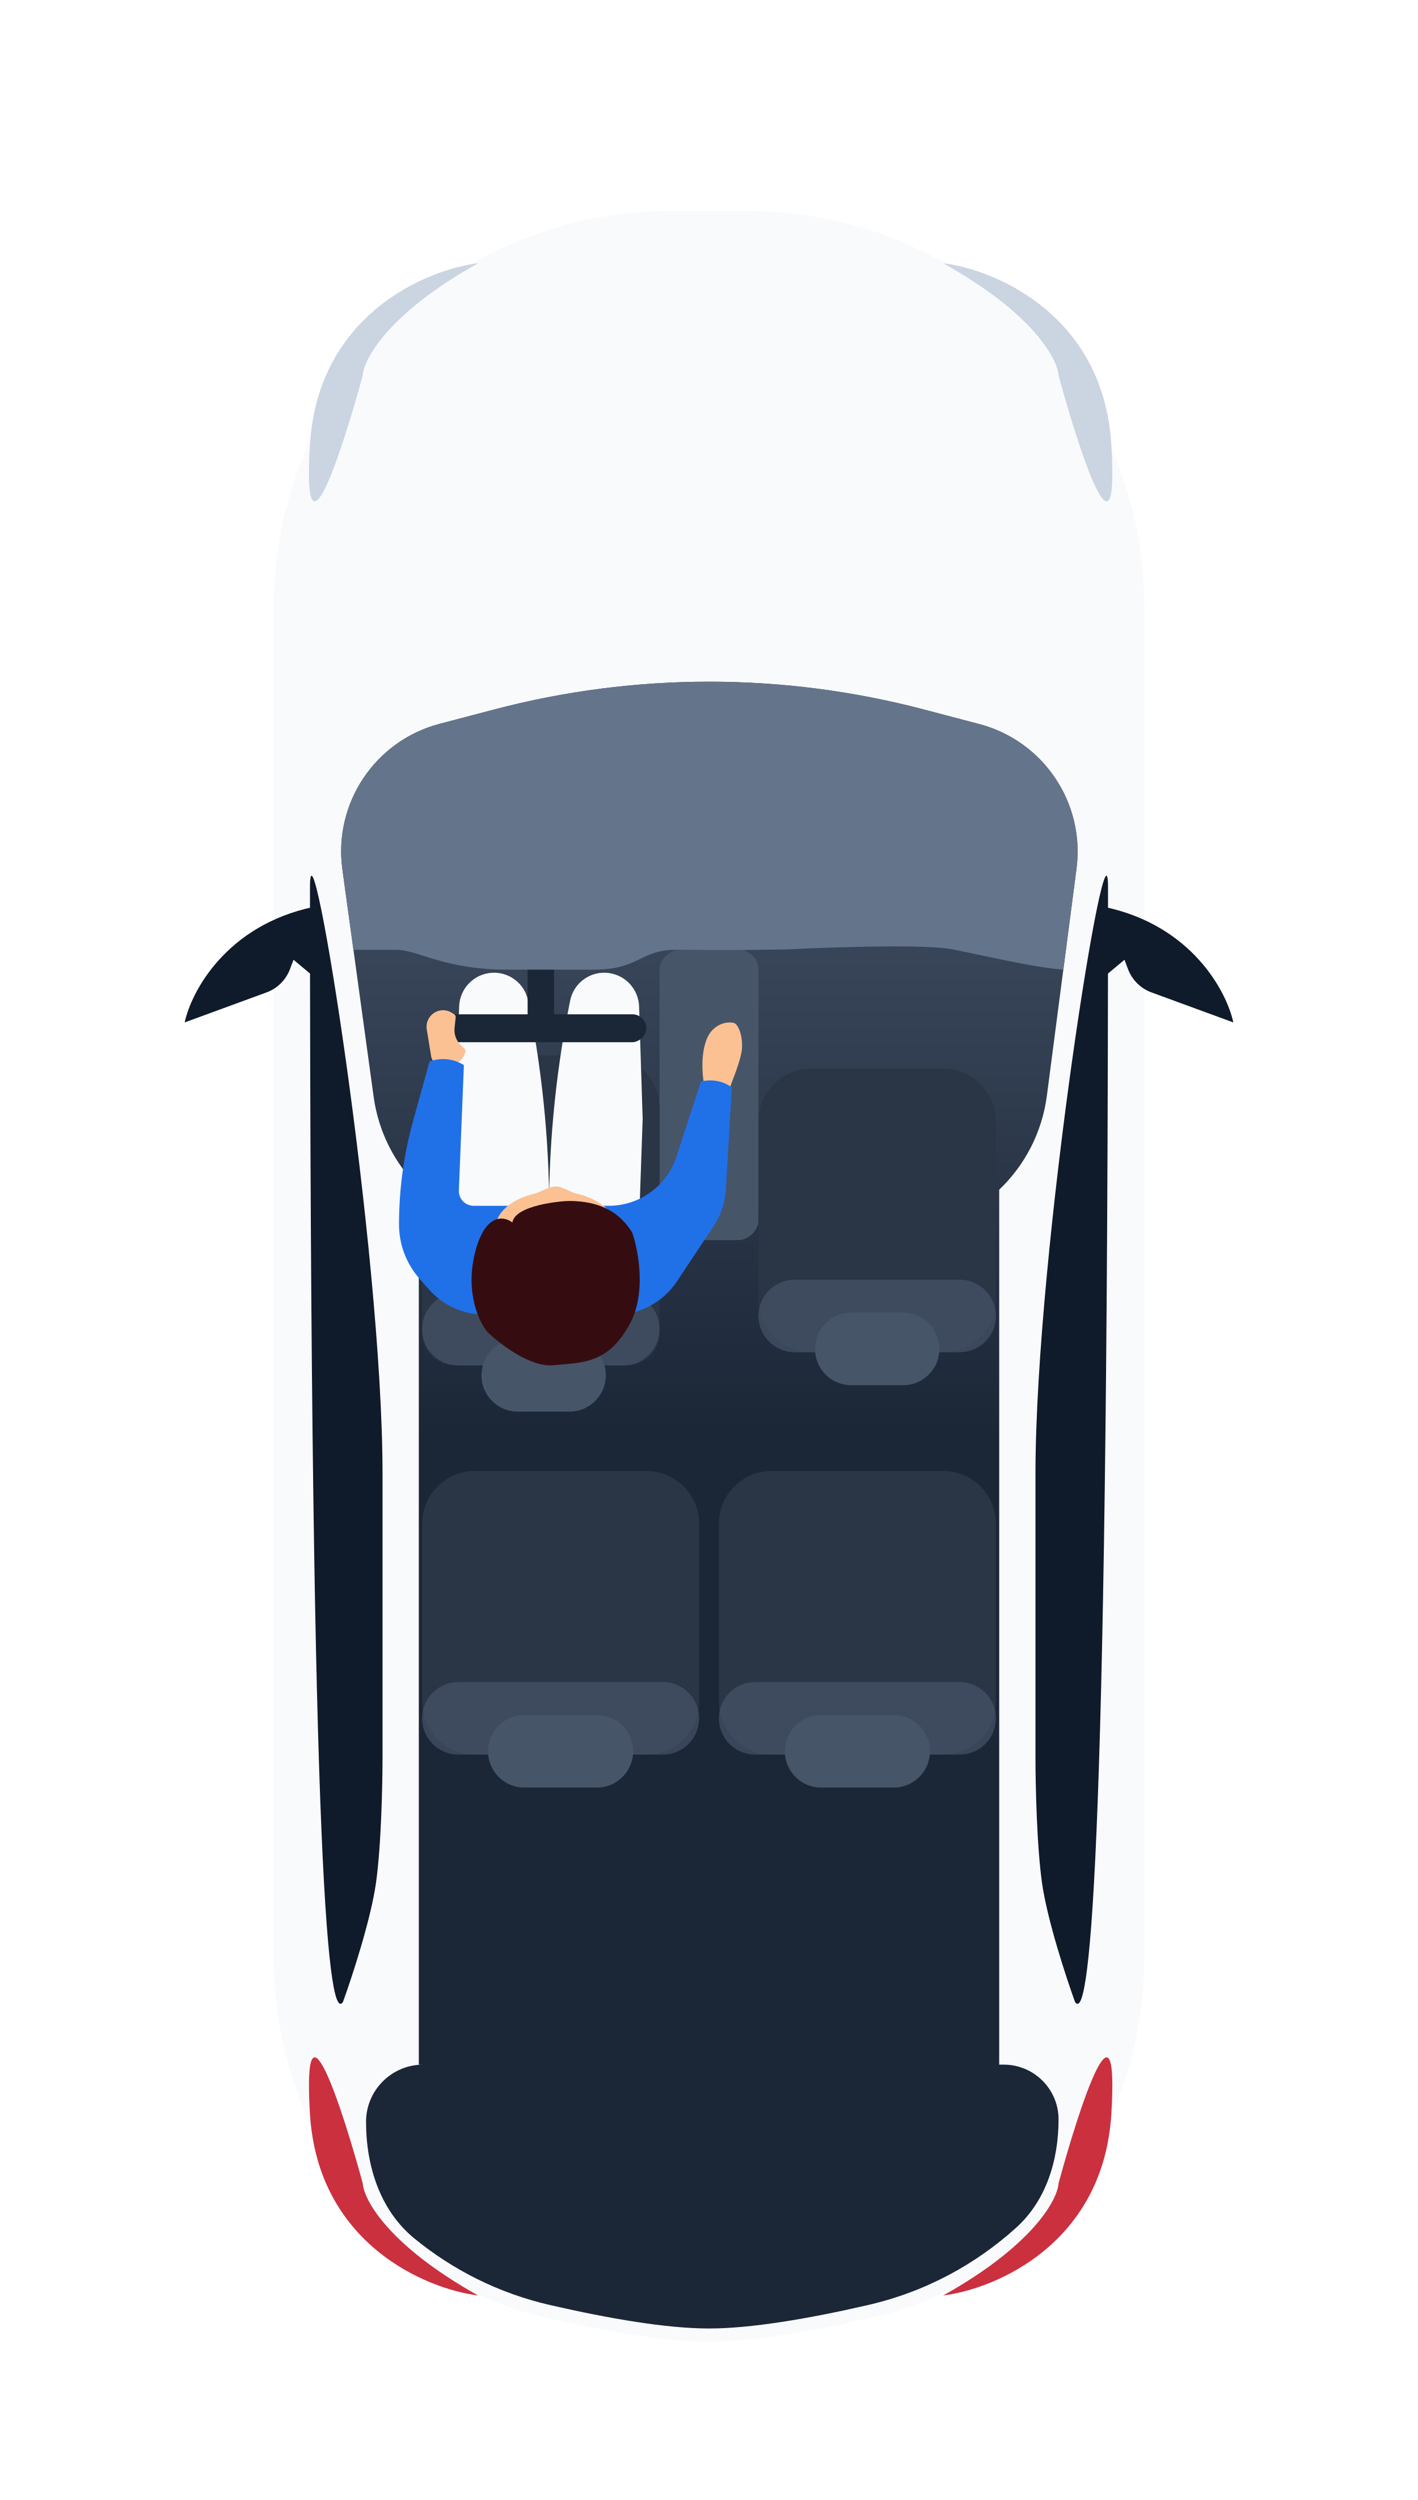
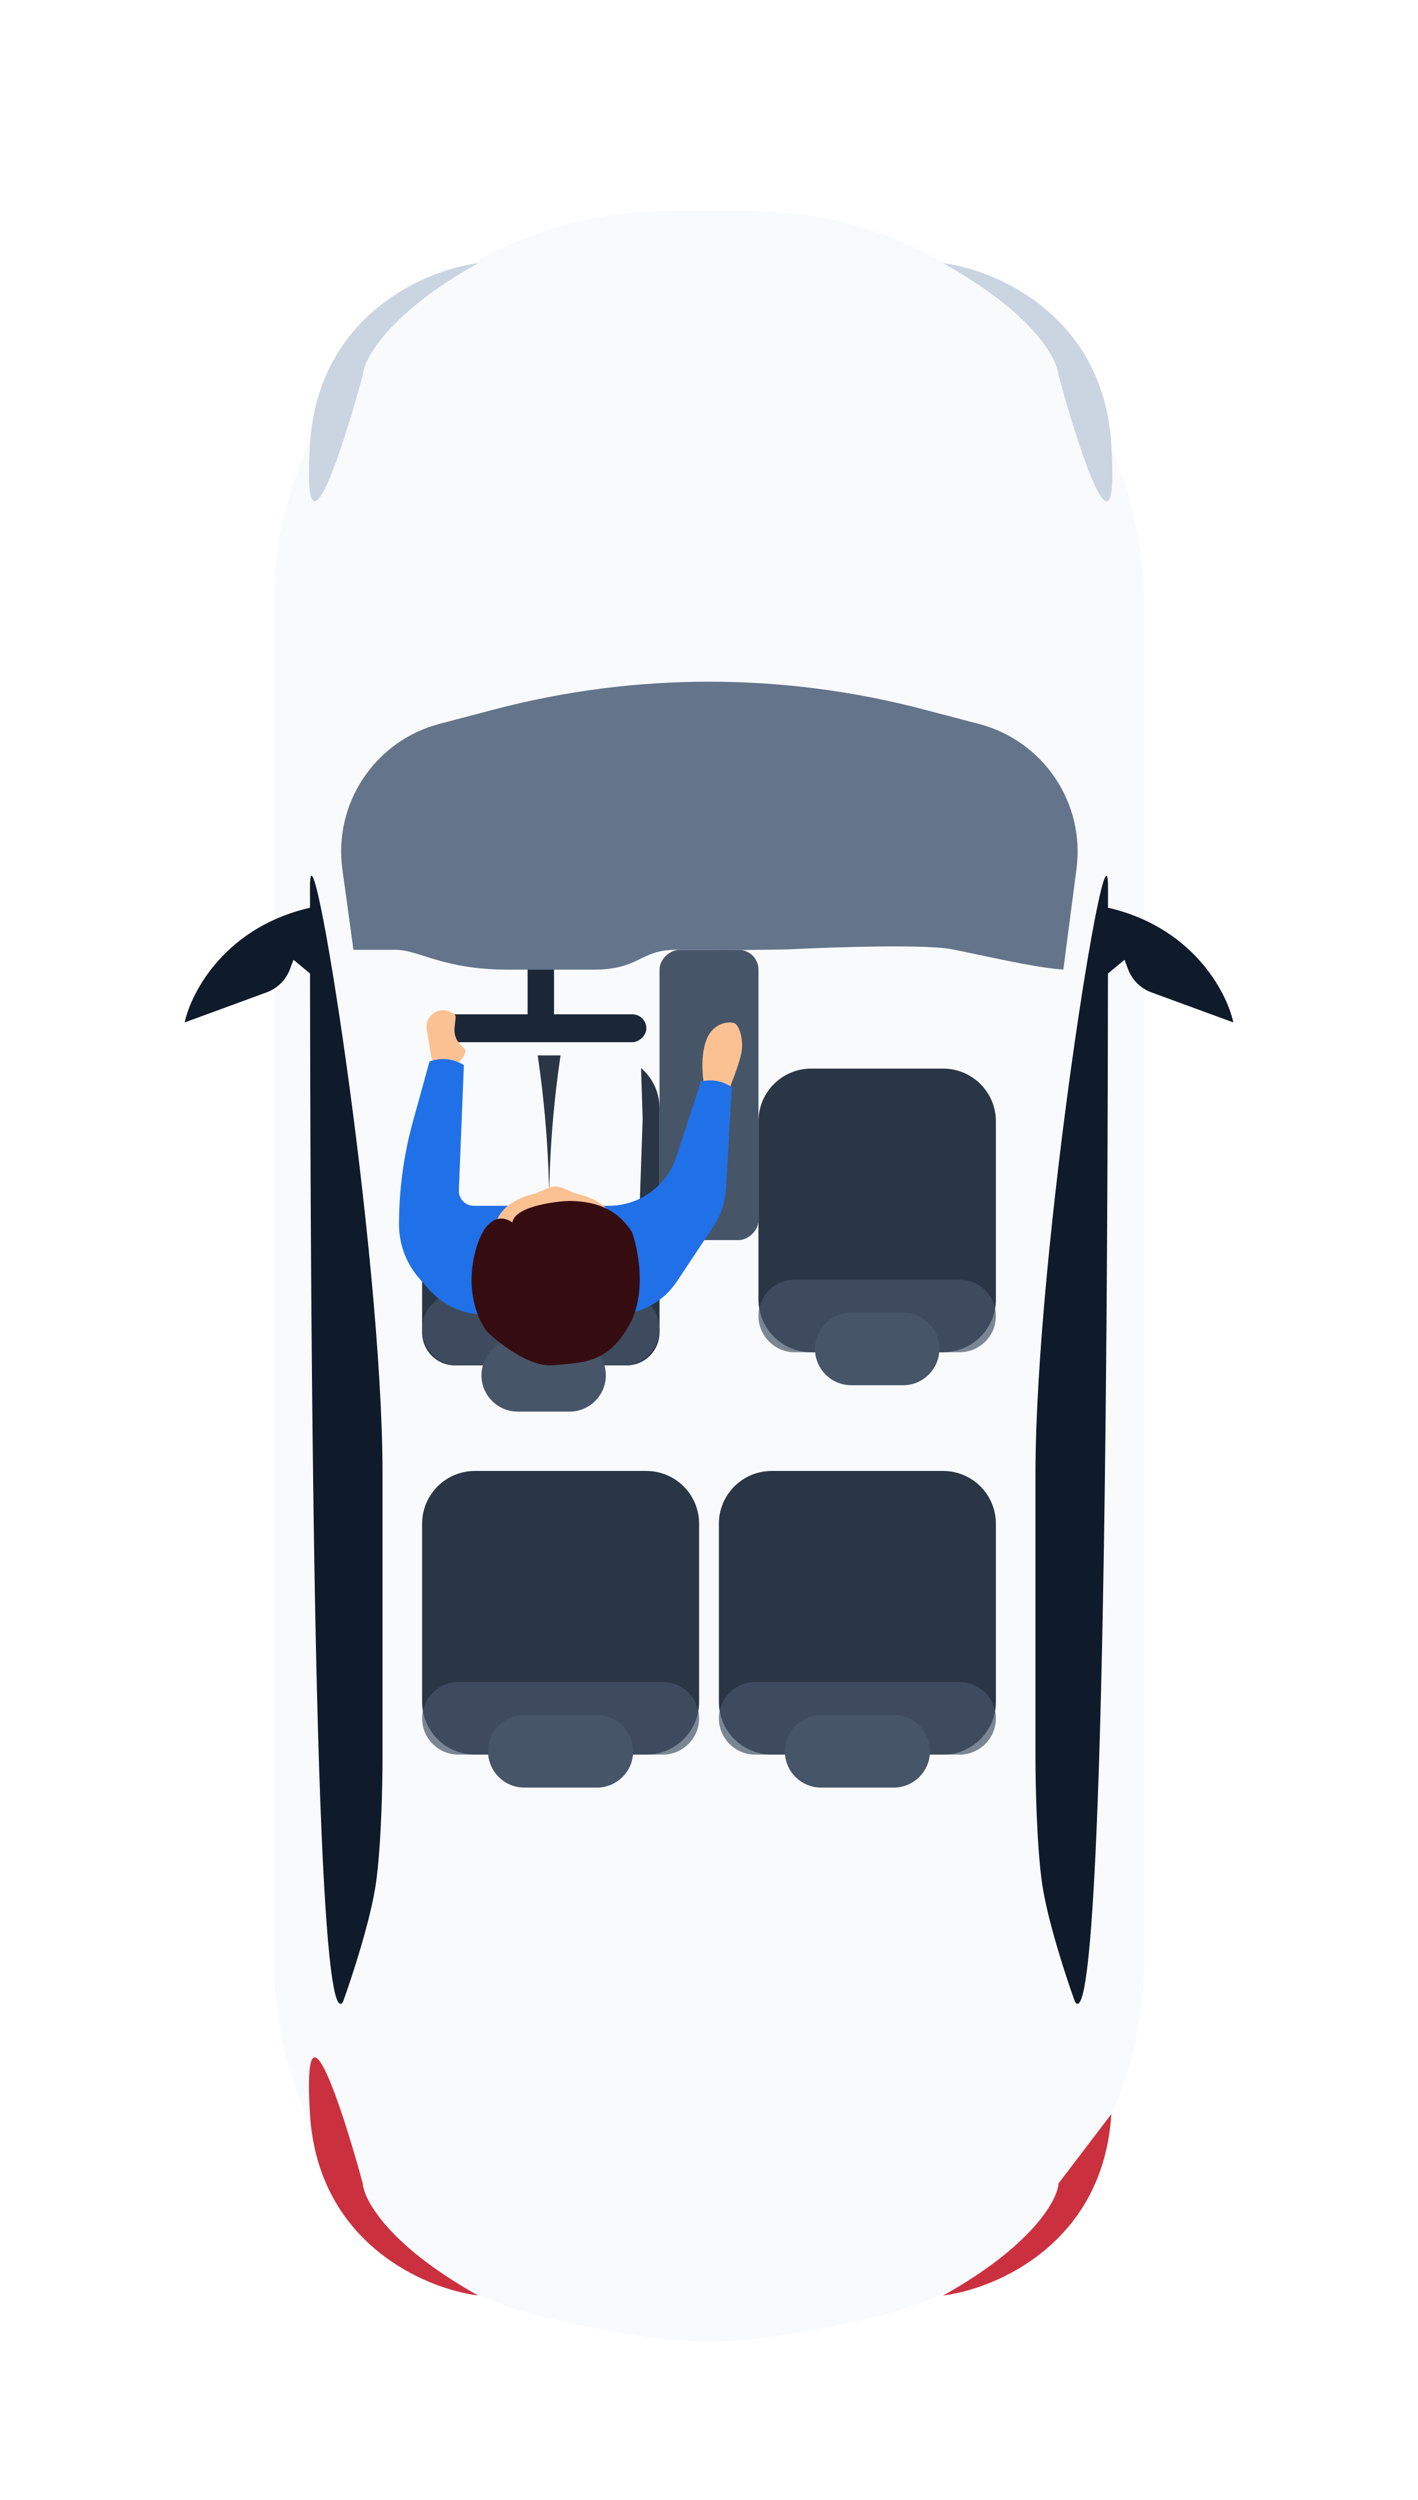
<svg xmlns="http://www.w3.org/2000/svg" width="215" height="379" viewBox="0 0 215 379" fill="none">
  <g filter="url(#filter0_dd_399_5620)">
    <path d="M82.441 335.267C57.561 329.503 41.5 306.231 41.5 280.692L41.5 76C41.5 42.863 68.363 16 101.5 16L113.5 16C146.637 16 173.5 42.863 173.5 76L173.5 280.691C173.5 306.231 157.439 329.503 132.559 335.267C123.259 337.421 114.169 339 107.5 339C100.831 339 91.742 337.421 82.441 335.267Z" fill="#F8FAFC" />
    <path d="M47 118.5C47 272.1 50 290.5 52 287.5C53.333 283.833 56.2 275.1 57 269.5C57.8 263.9 58 254.5 58 250.5L58 207.5C58 173.5 47 105 47 118.5Z" fill="#0F1A2A" />
    <path d="M168 118.5C168 272.1 165 290.5 163 287.5C161.667 283.833 158.8 275.1 158 269.5C157.2 263.9 157 254.5 157 250.5L157 207.5C157 173.5 168 105 168 118.5Z" fill="#0F1A2A" />
    <path d="M47.5 121.5C34.3 124.3 29 134.333 28 139L40.414 134.448C42.056 133.846 43.353 132.558 43.967 130.922L44.5 129.5L47.5 132L47.5 121.5Z" fill="#0F1A2A" />
    <path d="M167.5 121.5C180.7 124.3 186 134.333 187 139L174.586 134.448C172.944 133.846 171.647 132.558 171.033 130.922L170.5 129.5L167.5 132L167.5 121.5Z" fill="#0F1A2A" />
    <path d="M46.999 304.5C48.199 324.1 64.499 331 72.499 332C58.899 324.4 55.166 317.5 54.999 315C51.833 303.333 45.799 284.9 46.999 304.5Z" fill="#CB303F" />
    <path d="M46.999 51.399C48.199 31.799 64.499 24.899 72.499 23.899C58.899 31.499 55.166 38.399 54.999 40.899C51.833 52.566 45.799 70.999 46.999 51.399Z" fill="#CBD4E1" />
-     <path d="M168.501 304.5C167.301 324.1 151.001 331 143.001 332C156.601 324.4 160.334 317.5 160.501 315C163.667 303.333 169.701 284.9 168.501 304.5Z" fill="#CB303F" />
+     <path d="M168.501 304.5C167.301 324.1 151.001 331 143.001 332C156.601 324.4 160.334 317.5 160.501 315Z" fill="#CB303F" />
    <path d="M168.501 51.399C167.301 31.799 151.001 24.899 143.001 23.899C156.601 31.499 160.334 38.399 160.501 40.899C163.667 52.566 169.701 70.999 168.501 51.399Z" fill="#CBD4E1" />
-     <path d="M151.501 164.362L151.501 297L152.189 297C156.78 297 160.501 300.721 160.501 305.311C160.501 311.447 158.635 317.601 154.082 321.713C147.864 327.326 140.268 331.455 131.598 333.448C122.642 335.506 113.93 337 107.501 337C101.072 337 92.359 335.506 83.404 333.448C75.594 331.652 68.657 328.125 62.813 323.34C57.632 319.099 55.501 312.369 55.501 305.674C55.501 300.883 59.384 297 64.174 297L63.501 297L63.501 164.014C59.882 160.416 57.392 155.653 56.651 150.268L51.914 115.802C50.537 105.779 56.861 96.306 66.645 93.735L74.972 91.547C96.296 85.944 118.706 85.944 140.03 91.547L148.472 93.766C158.207 96.324 164.525 105.718 163.221 115.699L158.729 150.107C157.994 155.732 155.351 160.689 151.501 164.362Z" fill="url(#paint0_linear_399_5620)" />
    <rect x="100" y="172" width="44" height="15" rx="3" transform="rotate(-90 100 172)" fill="#475569" />
    <path d="M117 250C112.582 250 109 246.418 109 242L109 215C109 210.582 112.582 207 117 207L143 207C147.418 207 151 210.582 151 215L151 242C151 246.418 147.418 250 143 250L117 250Z" fill="#2A3546" />
    <path opacity="0.7" d="M114.5 250C111.462 250 109 247.538 109 244.5C109 241.462 111.462 239 114.5 239L145.5 239C148.538 239 151 241.462 151 244.5C151 247.538 148.538 250 145.5 250L114.5 250Z" fill="#475569" />
    <path d="M124.5 255C121.462 255 119 252.538 119 249.5C119 246.462 121.462 244 124.5 244L135.5 244C138.538 244 141 246.462 141 249.5C141 252.538 138.538 255 135.5 255L124.5 255Z" fill="#475569" />
    <path d="M72 250C67.582 250 64 246.418 64 242L64 215C64 210.582 67.582 207 72 207L98 207C102.418 207 106 210.582 106 215L106 242C106 246.418 102.418 250 98 250L72 250Z" fill="#2A3546" />
    <path opacity="0.7" d="M69.5 250C66.462 250 64 247.538 64 244.5C64 241.462 66.462 239 69.5 239L100.5 239C103.538 239 106 241.462 106 244.5C106 247.538 103.538 250 100.5 250L69.5 250Z" fill="#475569" />
    <path d="M79.5 255C76.462 255 74 252.538 74 249.5C74 246.462 76.462 244 79.5 244L90.5 244C93.538 244 96 246.462 96 249.5C96 252.538 93.538 255 90.5 255L79.5 255Z" fill="#475569" />
    <path d="M123 189C118.582 189 115 185.418 115 181L115 154C115 149.582 118.582 146 123 146L143 146C147.418 146 151 149.582 151 154L151 181C151 185.418 147.418 189 143 189L123 189Z" fill="#2A3546" />
    <path opacity="0.7" d="M120.5 189C117.462 189 115 186.538 115 183.5C115 180.462 117.462 178 120.5 178L145.5 178C148.538 178 151 180.462 151 183.5C151 186.538 148.538 189 145.5 189L120.5 189Z" fill="#475569" />
    <path d="M129.072 194C126.035 194 123.572 191.538 123.572 188.5C123.572 185.462 126.035 183 129.072 183L136.929 183C139.967 183 142.429 185.462 142.429 188.5C142.429 191.538 139.967 194 136.929 194L129.072 194Z" fill="#475569" />
    <path d="M69 191C66.239 191 64 188.761 64 186L64 152C64 147.582 67.582 144 72 144L92 144C96.418 144 100 147.582 100 152L100 186C100 188.761 97.761 191 95 191L69 191Z" fill="#2A3546" />
    <path opacity="0.7" d="M69.5 191C66.462 191 64 188.538 64 185.5C64 182.462 66.462 180 69.5 180L94.5 180C97.538 180 100 182.462 100 185.5C100 188.538 97.538 191 94.5 191L69.5 191Z" fill="#475569" />
    <path d="M78.5 198C75.462 198 73 195.538 73 192.5C73 189.462 75.462 187 78.5 187L86.357 187C89.395 187 91.857 189.462 91.857 192.5C91.857 195.538 89.395 198 86.357 198L78.5 198Z" fill="#475569" />
    <path d="M75.558 175.621C72.42 175.781 69.763 173.343 69.653 170.202L69.074 153.65L69.616 136.589C69.703 133.868 71.843 131.654 74.559 131.476C77.202 131.302 79.561 133.114 80.073 135.712L80.234 136.531C82.387 147.446 83.403 158.558 83.266 169.688L83.263 169.93C83.227 172.908 80.879 175.349 77.904 175.501L75.558 175.621Z" fill="#F8FAFC" />
    <path d="M90.959 175.621C94.098 175.781 96.755 173.343 96.865 170.202L97.443 153.65L96.901 136.589C96.815 133.868 94.675 131.654 91.959 131.476C89.315 131.302 86.957 133.114 86.445 135.712L86.283 136.531C84.13 147.446 83.114 158.558 83.251 169.688L83.254 169.93C83.291 172.908 85.639 175.349 88.613 175.501L90.959 175.621Z" fill="#F8FAFC" />
    <rect x="66" y="142" width="4.229" height="32" rx="2.115" transform="rotate(-90 66 142)" fill="#1B2637" />
    <rect x="80" y="138.843" width="8" height="4" transform="rotate(-90 80 138.843)" fill="#1B2637" />
    <path d="M110.87 148.299L110.492 149.575L107.085 150C106.644 148.441 106.026 144.6 107.085 141.709C108.145 138.817 110.875 138.815 111.438 139.158C112 139.5 112.692 141.166 112.475 143.196C112.304 144.795 110.87 148.299 110.87 148.299Z" fill="#FBC193" />
    <path d="M70.502 143.699L70.273 144.138C69.701 145.232 68.457 145.795 67.258 145.504L66.413 145.298C65.877 145.168 65.471 144.73 65.382 144.185L64.708 140.058C64.551 139.098 64.965 138.134 65.769 137.587C66.603 137.019 67.695 137.008 68.54 137.557L68.879 137.777C69.027 137.873 69.109 138.044 69.091 138.22L68.922 139.852C68.821 140.837 69.188 141.813 69.914 142.487L70.365 142.906C70.584 143.109 70.64 143.434 70.502 143.699Z" fill="#FBC193" />
    <path d="M110.061 164.309L110.961 148.836C109.807 148.011 108.383 147.652 106.976 147.832L106.292 147.919L102.553 159.371C102.059 160.884 101.236 162.268 100.143 163.425C98.107 165.58 95.274 166.801 92.31 166.801L71.825 166.801C70.544 166.801 69.521 165.736 69.573 164.457L70.334 145.467C68.854 144.537 67.039 144.307 65.373 144.838L65.126 144.917L62.617 154.001C61.212 159.089 60.5 164.344 60.5 169.622C60.5 172.648 61.602 175.571 63.601 177.843L65.035 179.474C67.175 181.906 70.258 183.3 73.497 183.3L93.245 183.3C97.02 183.3 100.544 181.411 102.632 178.267L108.197 169.89C109.301 168.227 109.945 166.301 110.061 164.309Z" fill="#2070E8" />
    <path d="M84.25 163.868C85.345 163.868 86.395 164.72 87.368 164.939C90.891 165.73 93.409 167.825 93.409 170.284C93.409 173.423 89.308 175.967 84.25 175.967C79.192 175.967 75.092 173.423 75.092 170.284C75.092 167.854 77.55 165.78 81.007 164.968C82.015 164.731 83.108 163.868 84.25 163.868Z" fill="#FBC193" />
    <path d="M72.019 173.926C73.53 167.877 76.424 168.341 77.683 169.33C78.119 166.661 85.234 166.068 86.251 166.068C91.909 166.068 94.383 168.539 95.836 170.812C96.804 173.53 98.072 180.153 95.4 184.897C92.06 190.827 88.284 190.53 83.928 190.975C80.442 191.331 75.795 187.763 73.907 185.935C72.649 184.452 70.509 179.975 72.019 173.926Z" fill="#350D11" />
    <path d="M53.59 127.991L60.001 127.991C63.501 127.991 67.16 131 77.001 131L90.001 131C97.001 131 97.001 127.991 102.501 127.991C106.962 127.991 110.458 128.101 119.342 127.93C119.342 127.93 139.331 126.907 144.457 127.93C145.589 128.156 146.892 128.432 148.274 128.725C152.8 129.684 158.18 130.824 161.226 130.982L163.221 115.699C164.525 105.718 158.207 96.324 148.472 93.766L140.03 91.547C118.706 85.944 96.296 85.944 74.972 91.547L66.645 93.735C56.861 96.306 50.537 105.779 51.914 115.802L53.59 127.991Z" fill="#64748B" />
  </g>
  <defs>
    <filter id="filter0_dd_399_5620" x="0" y="0" width="215" height="379" filterUnits="userSpaceOnUse" color-interpolation-filters="sRGB">
      <feFlood flood-opacity="0" result="BackgroundImageFix" />
      <feColorMatrix in="SourceAlpha" type="matrix" values="0 0 0 0 0 0 0 0 0 0 0 0 0 0 0 0 0 0 127 0" result="hardAlpha" />
      <feOffset dy="12" />
      <feGaussianBlur stdDeviation="14" />
      <feComposite in2="hardAlpha" operator="out" />
      <feColorMatrix type="matrix" values="0 0 0 0 0 0 0 0 0 0 0 0 0 0 0 0 0 0 0.25 0" />
      <feBlend mode="normal" in2="BackgroundImageFix" result="effect1_dropShadow_399_5620" />
      <feColorMatrix in="SourceAlpha" type="matrix" values="0 0 0 0 0 0 0 0 0 0 0 0 0 0 0 0 0 0 127 0" result="hardAlpha" />
      <feOffset dy="4" />
      <feGaussianBlur stdDeviation="6" />
      <feComposite in2="hardAlpha" operator="out" />
      <feColorMatrix type="matrix" values="0 0 0 0 0 0 0 0 0 0 0 0 0 0 0 0 0 0 0.38 0" />
      <feBlend mode="normal" in2="effect1_dropShadow_399_5620" result="effect2_dropShadow_399_5620" />
      <feBlend mode="normal" in="SourceGraphic" in2="effect2_dropShadow_399_5620" result="shape" />
    </filter>
    <linearGradient id="paint0_linear_399_5620" x1="107.501" y1="201.5" x2="107.501" y2="91" gradientUnits="userSpaceOnUse">
      <stop stop-color="#1B2637" />
      <stop offset="1" stop-color="#475569" />
    </linearGradient>
  </defs>
</svg>